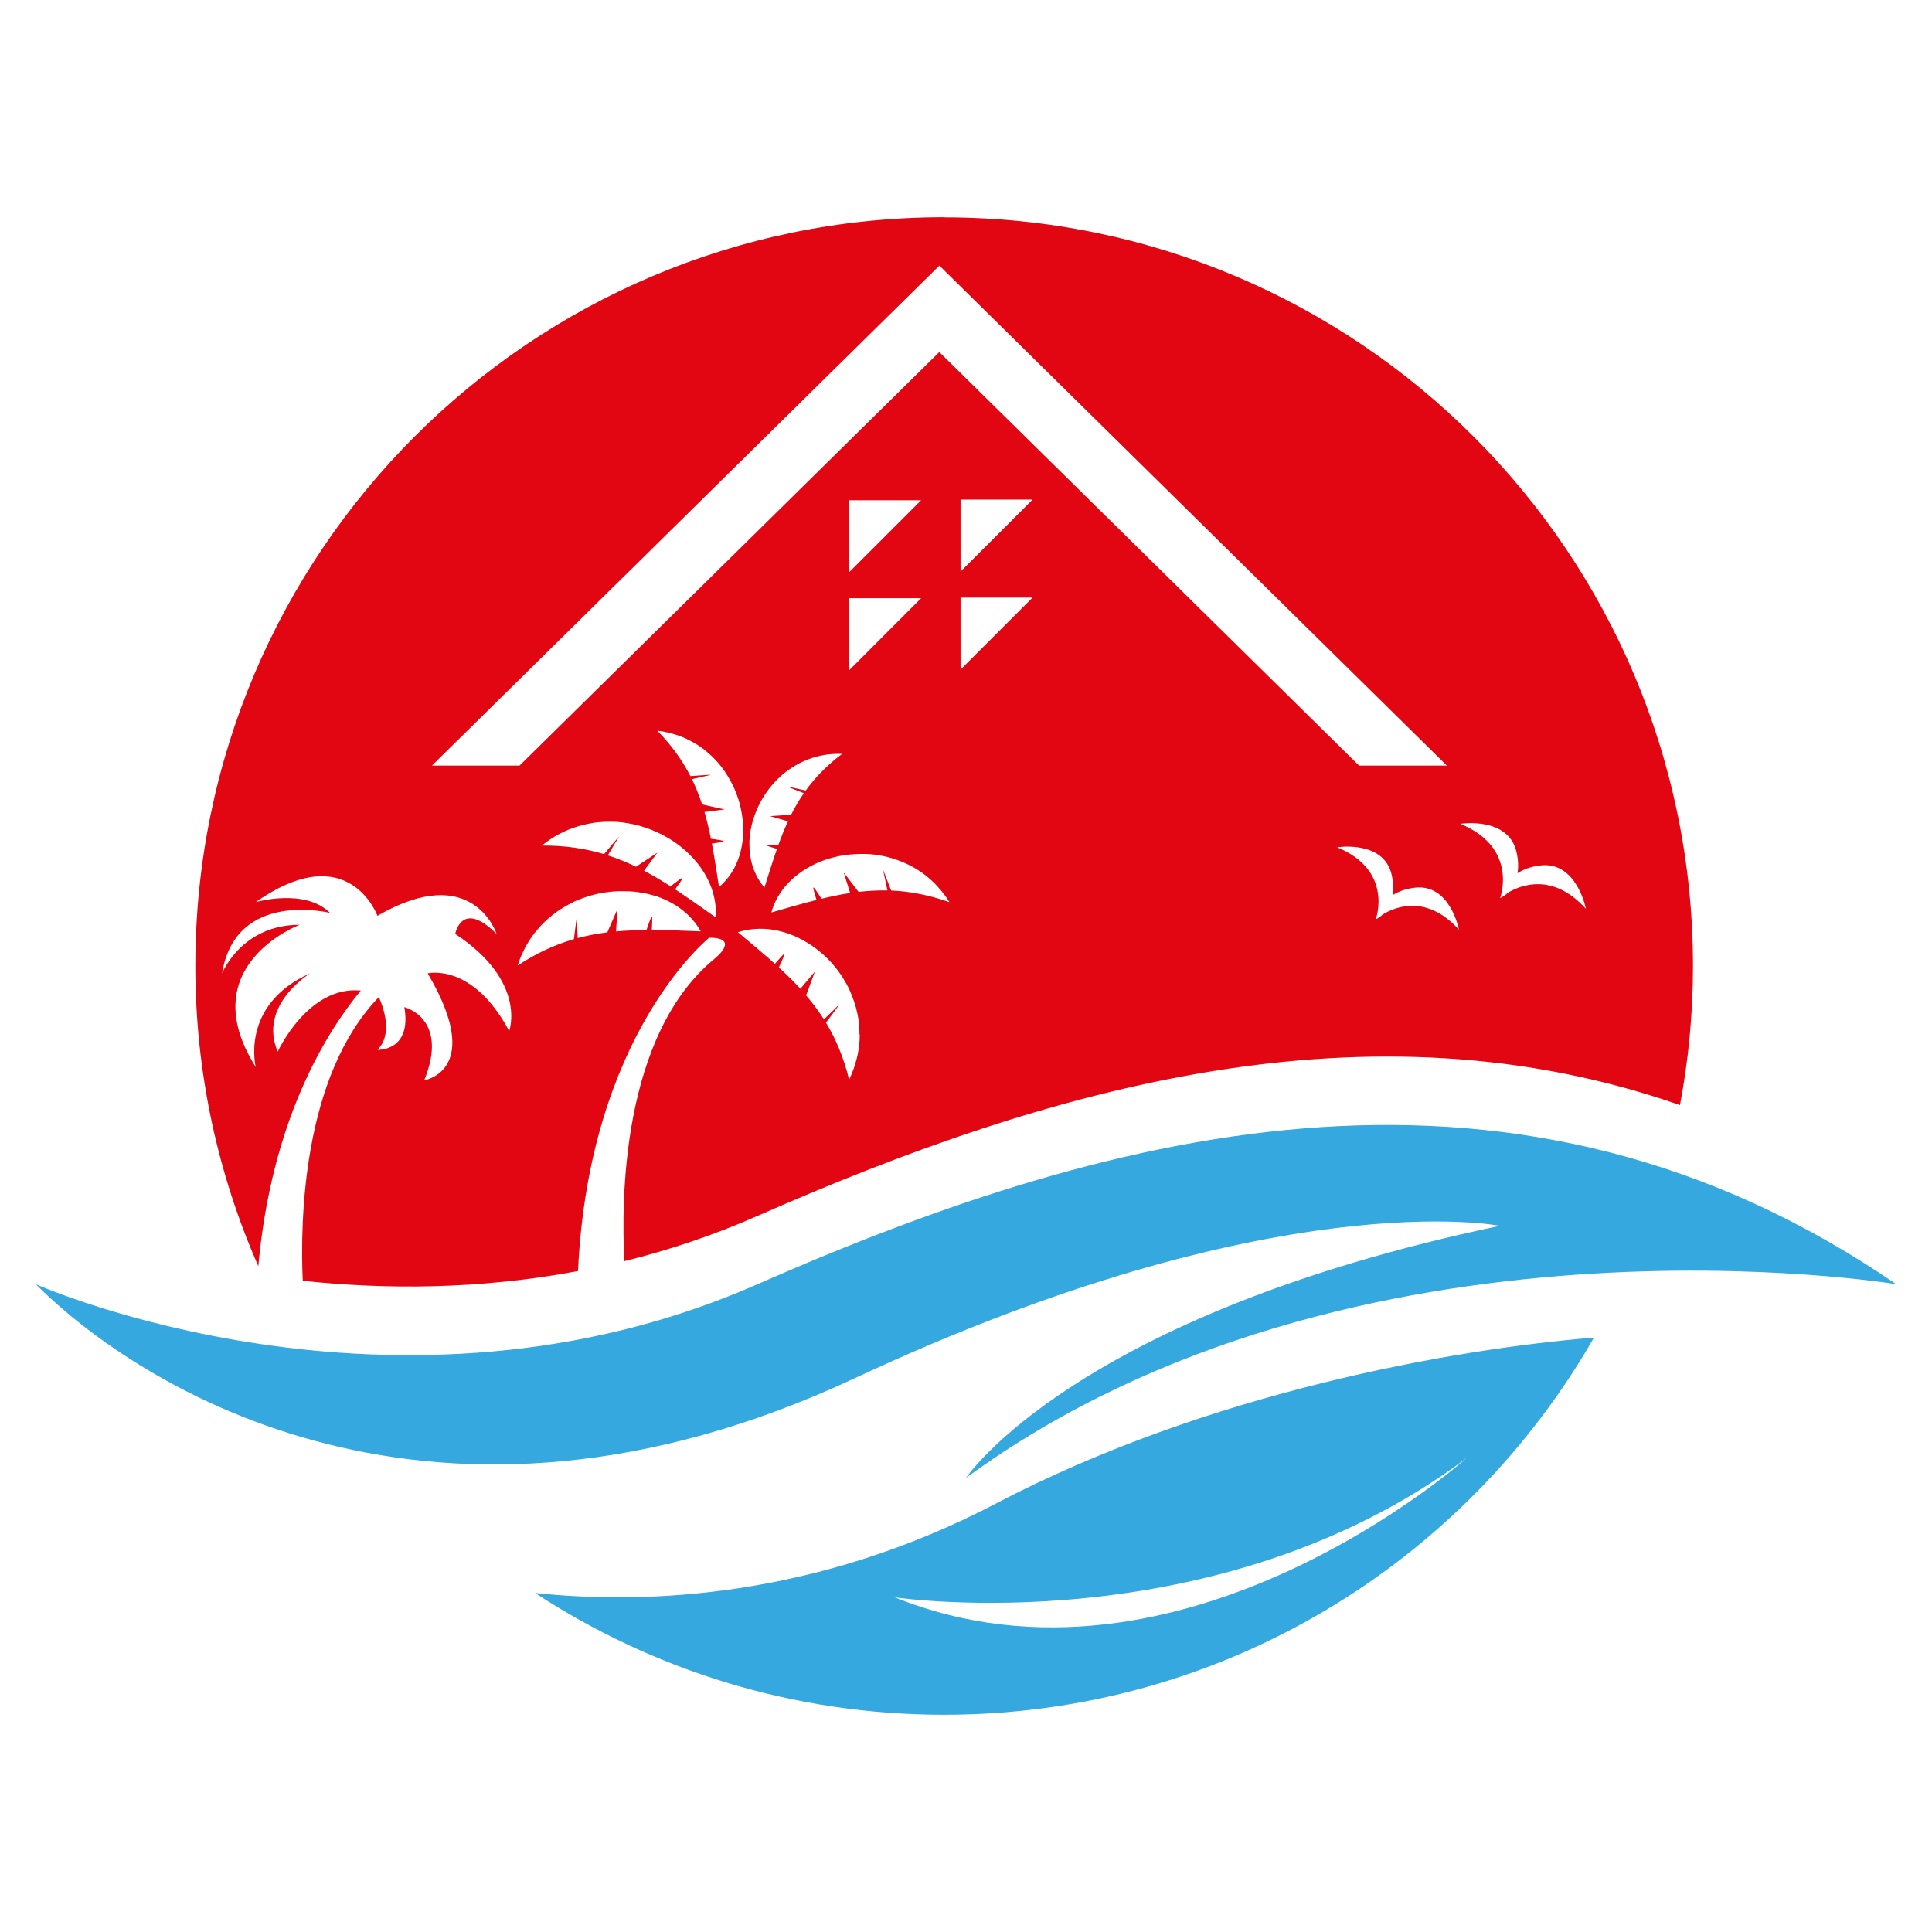
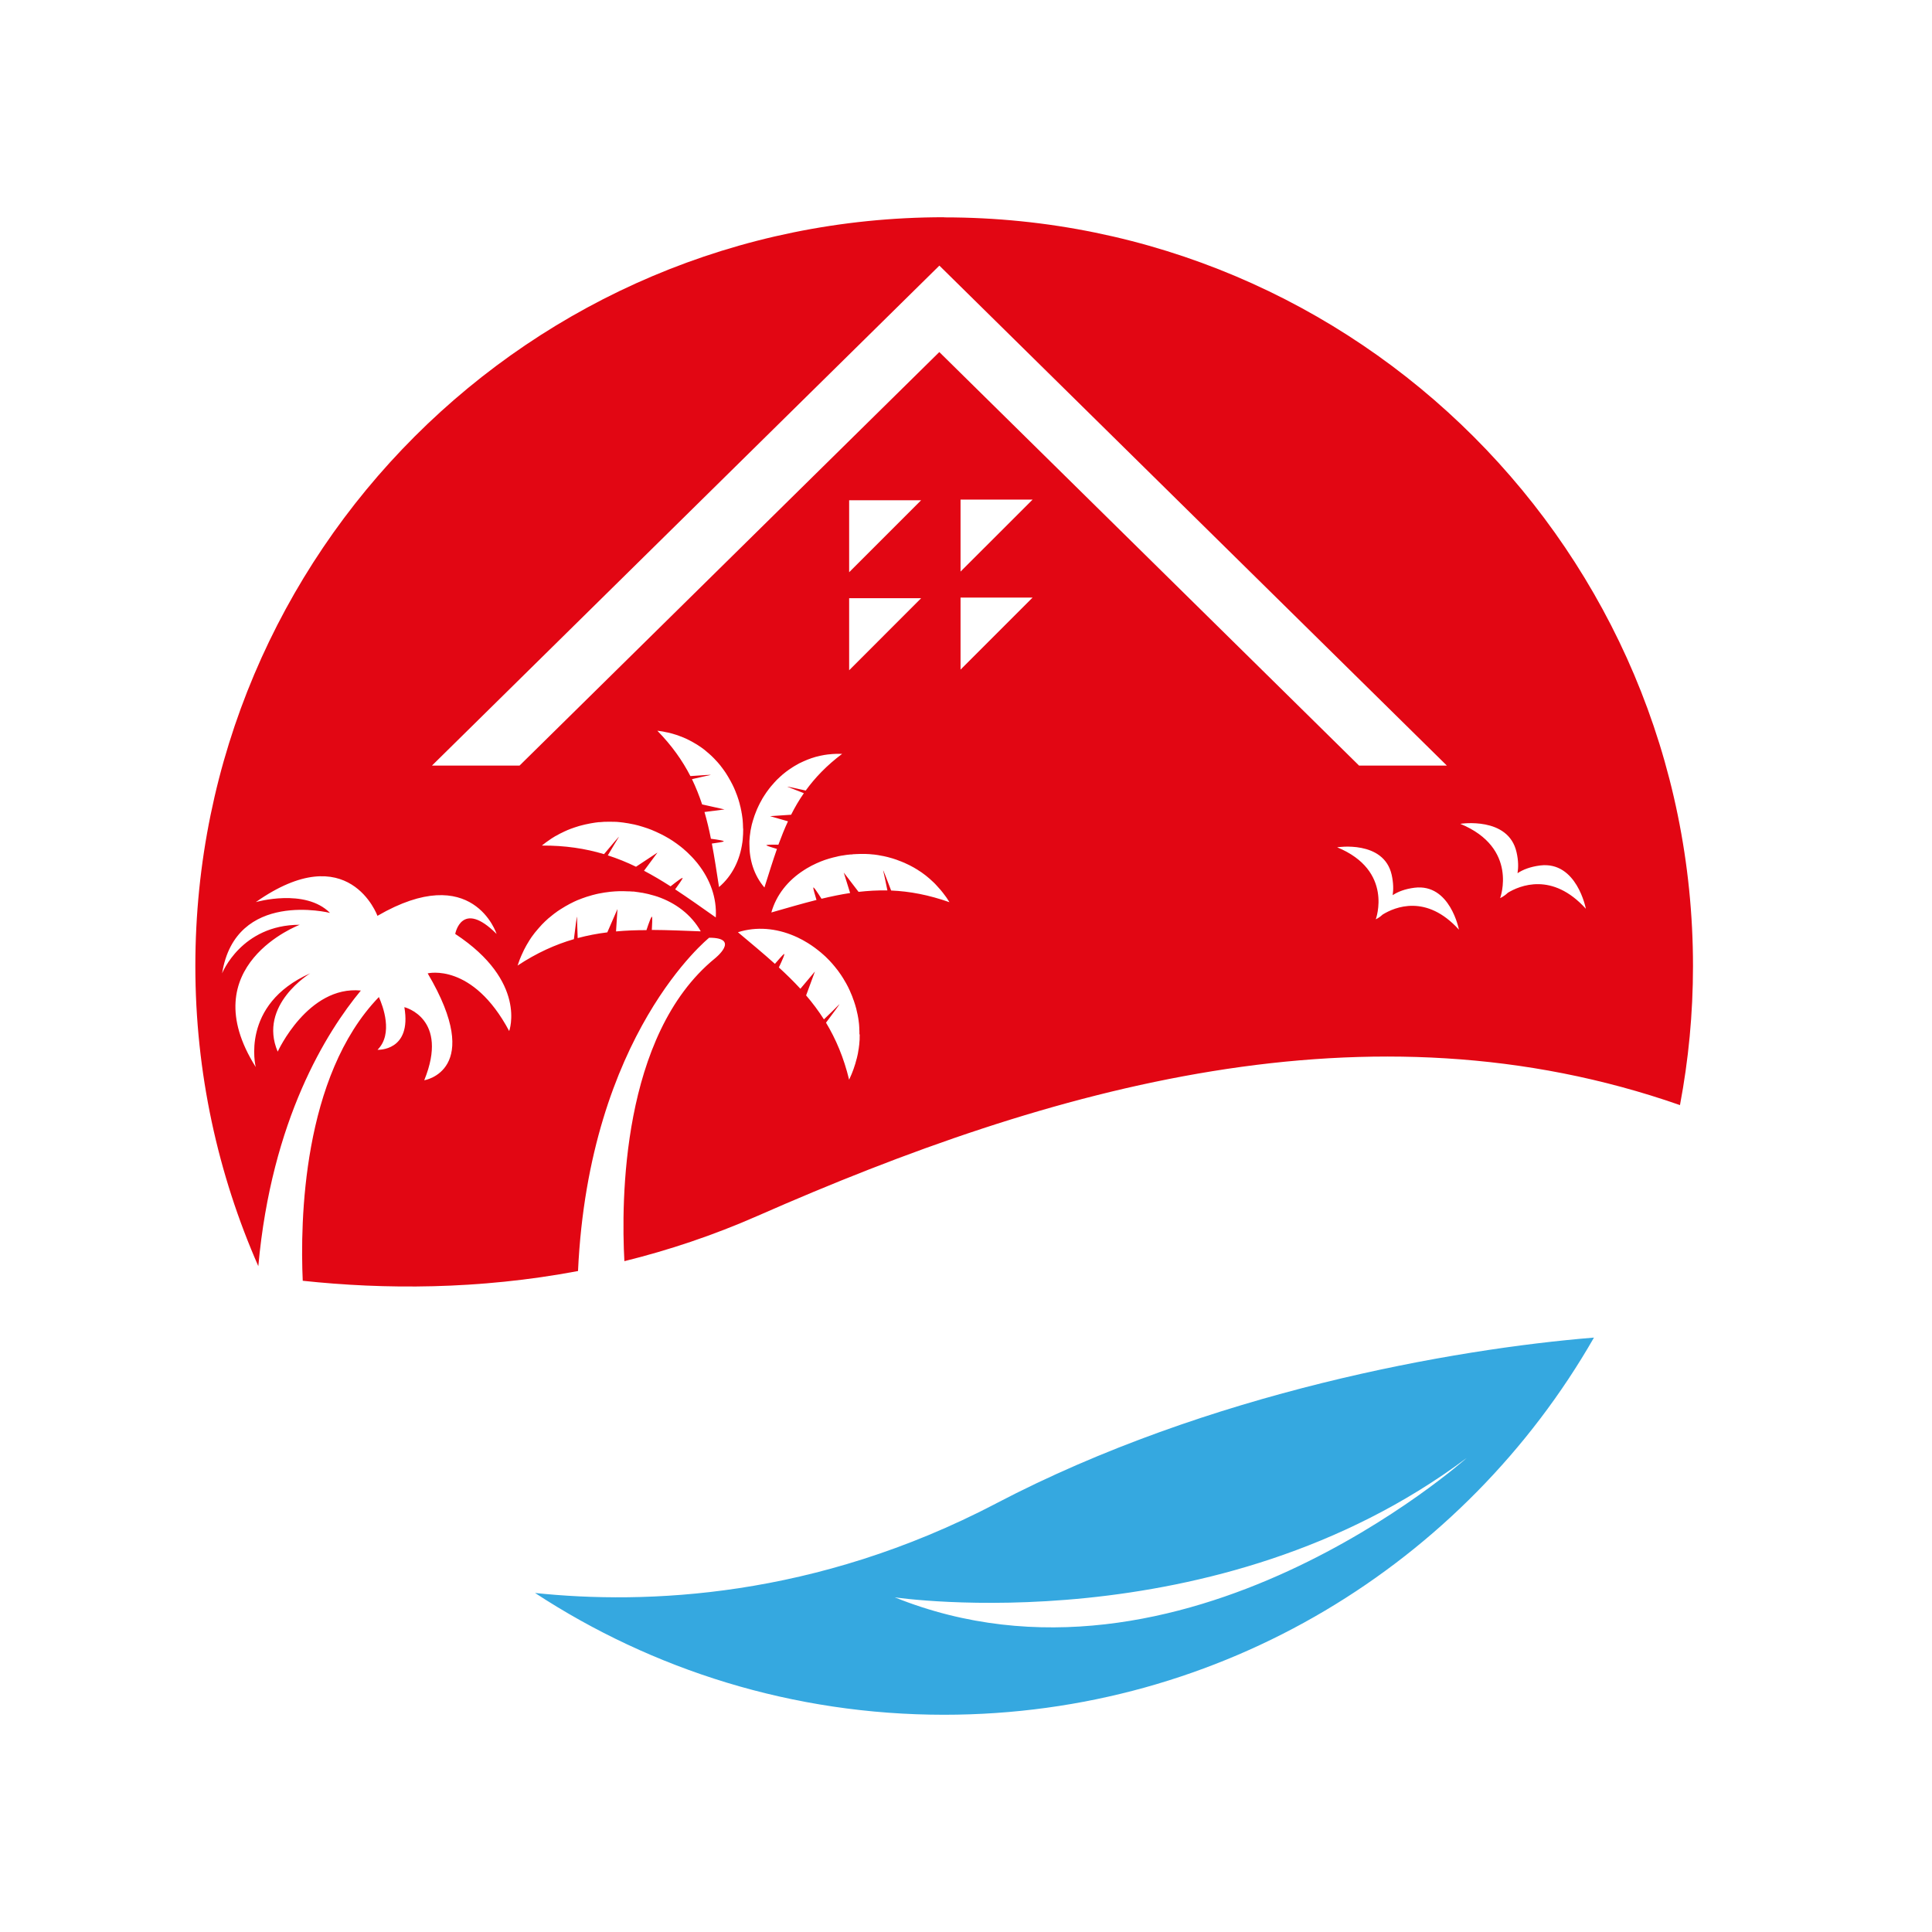
<svg xmlns="http://www.w3.org/2000/svg" id="Layer_1" viewBox="0 0 270 270">
  <defs>
    <style>.cls-1{fill:#35a8e0;}.cls-2{fill:#e20613;}</style>
  </defs>
-   <path class="cls-1" d="M5,179.47s50.19,22.31,100.87,0c50.69-22.3,106.28-36.24,159.13,0,0,0-75.8-12.57-130,27.07,0,0,15.16-22.75,74.6-35.23,0,0-31.28-6.23-90.13,21.29-58.85,27.52-100.03,1.31-114.46-13.12" />
  <path class="cls-1" d="M139.22,210.1c29.77-15.57,63.91-21.57,83.54-23.17-18.04,31.49-51.94,52.71-90.83,52.71-21.1,0-40.73-6.27-57.16-17.02,15.46,1.63,39.09,.75,64.46-12.52m65.72-6.33c-34.99,26.17-79.91,19.46-79.91,19.46,40.08,16.14,79.91-19.46,79.91-19.46" />
  <path class="cls-2" d="M131.93,30.36c-57.79,0-104.63,46.85-104.63,104.64,0,14.93,3.16,29.11,8.8,41.95,1.85-20.51,9.56-32.76,14.33-38.52-7.4-.72-11.62,8.54-11.62,8.54-2.78-6.53,4.55-10.95,4.55-10.95-9.85,4.37-7.62,13.1-7.62,13.1-8.96-14.2,6.15-19.88,6.15-19.88-8.17,0-10.85,6.79-10.85,6.79,1.88-11.76,15.08-8.45,15.08-8.45-3.5-3.5-10.37-1.51-10.37-1.51,13-9.13,17,1.92,17,1.92,13.36-7.75,16.65,2.53,16.65,2.53-4.9-4.9-5.78,0-5.78,0,10.11,6.65,7.54,13.57,7.54,13.57-5.13-9.63-11.39-8.06-11.39-8.06,8.03,13.6-.48,14.94-.48,14.94,3.53-8.69-2.78-10.22-2.78-10.22,1.07,6.21-3.75,5.96-3.75,5.96,2.24-2.23,.74-6.14,.19-7.37-10.69,11.06-11.01,31.38-10.64,39.65,11.37,1.22,24.56,1.26,38.47-1.36,1.54-33.15,18.33-46.58,18.33-46.58,4.46,0,.78,2.91,.78,2.91-13.07,10.7-13.08,33.96-12.63,42.29,6.15-1.52,12.39-3.59,18.64-6.34,41.09-18.08,85.41-30.66,128.88-15.47,1.19-6.29,1.82-12.78,1.82-19.42,0-57.79-46.85-104.64-104.64-104.64M60.36,107L131.28,37.12l70.92,69.87h-12.27l-58.66-57.79-58.66,57.79h-12.27Zm58.31-27.03v-10.06h10.06l-10.06,10.06Zm10.06,3.63l-10.06,10.07v-10.07h10.06Zm-11.05,21.76h0c-2.14,1.61-3.77,3.31-5.08,5.12-1.29-.29-2.85-.64-2.52-.52,.33,.12,1.42,.55,2.26,.89-.67,.97-1.26,1.97-1.78,3.01l-2.94,.2,2.5,.72c-.49,1.05-.92,2.14-1.34,3.27-.92-.02-1.87-.01-1.64,.11,.16,.09,.76,.28,1.44,.48-.6,1.71-1.15,3.5-1.75,5.39-1.46-1.7-2.12-3.86-2.1-6.11,0-.05,0-.1,0-.14,0-.06,0-.12,0-.19v-.04c.02-.47,.08-.93,.15-1.4h0s0-.02,0-.03c.03-.16,.06-.32,.1-.48,0-.02,.01-.04,.01-.06,.03-.13,.06-.27,.09-.41,.02-.04,.02-.09,.04-.13,.03-.12,.06-.24,.1-.36,.01-.04,.02-.08,.04-.12,.05-.16,.1-.31,.15-.47,0-.01,0-.02,.01-.04,.05-.14,.1-.28,.16-.42,.02-.04,.03-.09,.05-.13,.05-.12,.1-.23,.14-.35,.02-.04,.04-.08,.05-.12,.07-.16,.14-.3,.21-.45,.07-.15,.15-.3,.22-.44l.07-.12c.06-.11,.12-.22,.18-.33,.02-.04,.05-.08,.07-.13,.08-.14,.17-.28,.26-.41t0,0c.09-.14,.19-.28,.28-.42,.03-.04,.05-.08,.08-.11,.08-.1,.15-.2,.23-.31,.02-.04,.05-.07,.09-.12,.09-.12,.19-.23,.28-.35,0-.01,.02-.03,.04-.04,.11-.13,.22-.26,.33-.38,.03-.03,.06-.06,.09-.1,.08-.09,.17-.18,.26-.28,.03-.03,.07-.07,.11-.11,.1-.1,.2-.2,.31-.29,.02-.02,.04-.04,.06-.06,.12-.12,.25-.23,.38-.34,.03-.03,.07-.05,.1-.08,.1-.09,.2-.17,.31-.25,.04-.03,.08-.06,.13-.1,.11-.08,.22-.16,.33-.24,.03-.02,.06-.05,.09-.06,.14-.1,.28-.19,.42-.28,.03-.02,.07-.04,.1-.06,.11-.08,.23-.14,.35-.21,.05-.03,.09-.05,.14-.08,.12-.06,.23-.13,.35-.2,.04-.02,.07-.04,.11-.05,.15-.08,.31-.15,.47-.22,.03-.01,.06-.03,.09-.04,.13-.06,.26-.11,.4-.17,.05-.02,.1-.04,.15-.06,.13-.05,.25-.1,.38-.14,.04-.02,.09-.03,.13-.05,.17-.06,.34-.11,.52-.16,.02-.01,.05-.01,.07-.02,.15-.04,.3-.08,.46-.11,.05-.01,.11-.03,.16-.04,.13-.03,.27-.06,.41-.08,.05-.01,.1-.02,.15-.03,.18-.03,.37-.06,.56-.08,.01,0,.03,0,.04,0,.17-.02,.35-.04,.52-.05,.06,0,.11,0,.17-.01,.14,0,.28-.01,.43-.02,.06,0,.12,0,.17,0,.2,0,.4,0,.59,0m-26.58,24.64c.05-.85,.08-1.61,.04-1.83-.05-.3-.44,.77-.79,1.83-1.45,0-2.86,.05-4.25,.18l.2-3.13-1.42,3.26c-1.39,.17-2.76,.43-4.14,.8-.04-1.09-.09-2.5-.09-2.92,0-.42-.25,1.49-.44,3.07-2.58,.75-5.18,1.91-7.87,3.69,.07-.23,.15-.45,.24-.68,.02-.06,.05-.12,.07-.19,.07-.16,.13-.32,.2-.48,.02-.06,.05-.13,.08-.18,.09-.19,.18-.39,.27-.58,0-.02,.01-.03,.02-.05,.1-.2,.21-.4,.32-.6,.03-.05,.06-.1,.09-.16,.08-.15,.17-.29,.26-.43,.04-.06,.07-.11,.1-.17,.1-.16,.21-.31,.31-.47,.02-.03,.04-.05,.06-.08,.13-.17,.25-.35,.39-.52l.11-.13c.1-.13,.21-.25,.31-.37,.04-.05,.08-.1,.13-.15,.11-.13,.23-.26,.35-.39,.03-.03,.06-.06,.08-.09,.15-.15,.3-.3,.45-.45,.03-.03,.07-.07,.11-.1,.12-.11,.24-.22,.36-.33,.05-.04,.1-.08,.15-.12,.13-.1,.25-.21,.38-.31,.04-.03,.07-.06,.11-.09,.17-.13,.33-.26,.5-.37,.04-.02,.07-.05,.1-.08,.14-.09,.27-.19,.41-.27,.06-.03,.11-.07,.16-.1,.14-.09,.27-.17,.41-.25l.13-.08c.18-.1,.36-.2,.54-.3l.09-.05c.15-.08,.31-.15,.46-.23,.05-.03,.11-.05,.16-.08,.14-.06,.28-.13,.42-.19,.05-.02,.1-.04,.15-.06,.19-.08,.38-.15,.57-.22,.02-.01,.04-.02,.06-.02,.17-.06,.34-.12,.51-.18l.17-.05c.15-.05,.29-.09,.44-.13,.05-.02,.1-.03,.16-.05,.19-.05,.39-.11,.59-.15,0,0,0,0,0,0,.19-.04,.38-.09,.58-.12,.06-.01,.11-.02,.17-.03,.15-.03,.3-.05,.45-.08,.05-.01,.11-.02,.17-.02,.2-.03,.39-.06,.59-.08h0c.2-.02,.4-.04,.6-.05,.05,0,.1,0,.16-.01,.15,0,.3-.02,.45-.02,.05,0,.11,0,.16,0,.18,0,.36,0,.54,0h.05c.2,0,.4,.01,.59,.02,.05,0,.1,0,.15,0,.15,.01,.3,.02,.45,.03h.16c.17,.03,.33,.05,.49,.07,.03,0,.06,0,.09,.01,.19,.03,.38,.06,.57,.09h.04s0,0,0,0c.56,.1,1.11,.24,1.65,.4,.02,0,.03,0,.05,.01,.07,.02,.14,.05,.21,.07,.06,.02,.11,.03,.17,.05h0c2.56,.88,4.75,2.51,6.08,4.86-2.39-.09-4.64-.19-6.82-.2m8.91-1.75c-1.97-1.39-3.83-2.71-5.67-3.92,.5-.69,.94-1.32,1.03-1.53,.13-.28-.79,.41-1.67,1.11-1.23-.79-2.46-1.52-3.71-2.18l1.88-2.54-3,1.98c-1.27-.62-2.58-1.15-3.94-1.59,.56-.95,1.29-2.17,1.52-2.53,.24-.36-1.02,1.13-2.05,2.36-2.6-.78-5.44-1.22-8.69-1.2,.19-.15,.38-.3,.57-.44,.05-.04,.11-.08,.17-.12,.14-.1,.29-.2,.43-.3,.06-.04,.11-.08,.17-.12,.18-.11,.36-.23,.55-.34,.01,0,.03-.02,.05-.02,.2-.12,.4-.23,.6-.33,.06-.03,.11-.05,.17-.08,.15-.08,.3-.15,.45-.22,.06-.03,.12-.06,.18-.08,.17-.08,.35-.16,.52-.22,.03-.01,.06-.02,.09-.04,.2-.08,.41-.15,.62-.22,.05-.02,.11-.03,.16-.05,.16-.05,.31-.1,.47-.15,.07-.02,.13-.04,.19-.05,.17-.05,.34-.09,.51-.13,.04,0,.08-.02,.12-.03,.21-.05,.42-.09,.63-.13,.05,0,.1-.02,.15-.03,.16-.03,.32-.05,.48-.08,.06,0,.13-.02,.19-.03,.17-.02,.33-.04,.49-.06,.05,0,.09,0,.14,0,.21-.02,.42-.03,.63-.05,.04,0,.09,0,.13,0,.17,0,.33-.01,.5-.01h.19c.16,0,.32,0,.48,.01,.05,0,.1,0,.15,0,.21,0,.42,.02,.62,.04,.04,0,.07,0,.1,.01,.17,.02,.34,.04,.52,.06,.06,0,.12,.02,.18,.03,.16,.02,.31,.04,.46,.07,.05,.01,.11,.02,.16,.03,.2,.04,.4,.08,.61,.12,.02,0,.04,0,.06,.01,.18,.04,.36,.08,.53,.13,.06,.02,.12,.03,.18,.05,.15,.04,.3,.08,.44,.13,.05,.02,.1,.03,.16,.05,.19,.06,.39,.13,.58,.19,0,0,0,0,0,0,.19,.07,.38,.14,.56,.21,.05,.02,.1,.04,.16,.07,.14,.06,.28,.12,.42,.18,.05,.02,.1,.05,.15,.07,.18,.08,.36,.17,.55,.26,.18,.09,.36,.19,.54,.28,.04,.02,.09,.05,.14,.08,.13,.07,.26,.15,.39,.22,.05,.03,.09,.06,.15,.09,.15,.1,.31,.19,.46,.29,.01,.01,.03,.02,.04,.03,.17,.11,.33,.23,.49,.34,.04,.03,.08,.06,.12,.09,.12,.09,.24,.18,.36,.27,.05,.03,.09,.07,.13,.1,.13,.1,.27,.21,.39,.32,.02,.02,.04,.04,.06,.06,.15,.13,.3,.26,.44,.39,0,.01,.02,.02,.03,.03h0c.42,.4,.82,.81,1.18,1.25h0s.02,.02,.03,.03c.05,.06,.09,.12,.14,.17,.04,.05,.08,.09,.11,.14h0c1.69,2.15,2.65,4.73,2.49,7.45m3.83-12.37c0,.52-.02,1.03-.07,1.53,0,.01,0,.02,0,.04,0,.07-.01,.13-.03,.2,0,.05,0,.11-.02,.16-.34,2.43-1.4,4.64-3.26,6.22-.33-2.13-.63-4.15-1-6.08,.76-.1,1.44-.21,1.62-.28,.26-.1-.76-.26-1.75-.39-.25-1.28-.55-2.52-.9-3.74l2.8-.36-3.13-.7c-.4-1.2-.86-2.37-1.42-3.53,.95-.22,2.2-.51,2.57-.58,.38-.07-1.36,.04-2.79,.15-1.11-2.16-2.59-4.26-4.62-6.34,.21,.03,.43,.06,.64,.09,.06,.01,.12,.02,.18,.03,.16,.03,.31,.06,.46,.1,.06,.01,.12,.02,.18,.03,.19,.05,.37,.09,.56,.14,.01,0,.02,0,.04,.01,.2,.06,.39,.12,.59,.18,.05,.02,.1,.04,.16,.05,.14,.05,.29,.1,.42,.16l.17,.06c.16,.06,.31,.13,.47,.2l.08,.03c.18,.08,.35,.16,.53,.26,.05,.02,.09,.05,.13,.07,.13,.07,.26,.14,.39,.21,.05,.03,.1,.06,.15,.09,.14,.08,.27,.16,.41,.24,.03,.02,.06,.04,.09,.06,.16,.1,.32,.21,.48,.32l.11,.08c.12,.09,.24,.17,.35,.26,.04,.04,.09,.07,.13,.11,.12,.09,.23,.19,.34,.29,.03,.02,.07,.05,.1,.08,.14,.13,.28,.25,.42,.38,.03,.03,.06,.05,.08,.08,.11,.1,.21,.21,.32,.32,.04,.04,.07,.08,.11,.12,.1,.1,.19,.21,.29,.31,.03,.03,.06,.07,.09,.1,.12,.14,.24,.28,.36,.43,.02,.03,.03,.05,.05,.07,.1,.12,.19,.24,.28,.37,.03,.04,.06,.09,.1,.14,.08,.11,.16,.22,.24,.34,.03,.04,.05,.08,.08,.12,.1,.15,.2,.31,.29,.47,.01,.02,.02,.03,.03,.05,.08,.14,.17,.28,.24,.42l.08,.14c.06,.12,.13,.24,.19,.36,.02,.04,.05,.09,.07,.13,.08,.17,.16,.33,.24,.5,0,0,0,0,0,0,.07,.16,.14,.32,.21,.5,.02,.05,.03,.09,.05,.14,.05,.12,.1,.25,.15,.38,.02,.05,.03,.09,.05,.14,.06,.17,.12,.34,.17,.51h0c.05,.17,.1,.35,.15,.52,.01,.05,.02,.1,.03,.14,.03,.13,.07,.26,.1,.39,.01,.05,.02,.1,.03,.15,.04,.16,.07,.32,.1,.48v.04c.04,.17,.07,.35,.09,.53,0,.05,.01,.09,.02,.13,.02,.14,.03,.27,.05,.4,0,.05,.01,.1,.01,.15,.01,.15,.02,.3,.03,.45,0,.02,0,.05,0,.07,.01,.18,.01,.35,.02,.52,0,.01,0,.02,0,.03,0,0,0,0,0,0m16.3,28.77c0,.17,0,.34-.01,.52v.19c-.01,.16-.03,.32-.04,.48,0,.06-.01,.11-.01,.17-.03,.21-.05,.42-.08,.64,0,.03-.01,.06-.02,.09-.03,.19-.06,.37-.09,.56-.01,.06-.03,.13-.04,.19-.03,.16-.07,.32-.11,.48-.02,.06-.03,.11-.05,.17-.05,.22-.12,.44-.18,.66,0,.02-.02,.03-.02,.05-.07,.21-.13,.41-.2,.61-.02,.06-.04,.13-.07,.19-.06,.17-.12,.32-.19,.49-.03,.06-.05,.12-.08,.19-.1,.22-.19,.44-.29,.65h0c-.75-3.1-1.85-5.68-3.23-7.97,.96-1.28,2.12-2.84,1.82-2.53-.29,.31-1.32,1.31-2.11,2.07-.76-1.19-1.59-2.3-2.49-3.35l1.23-3.34-2.03,2.41c-.94-1.02-1.95-2.01-3.01-2.98,.48-1.01,.94-2.05,.69-1.86-.17,.14-.69,.71-1.24,1.36-1.61-1.45-3.35-2.89-5.17-4.42,2.62-.83,5.37-.55,7.87,.52,.05,.02,.11,.05,.16,.07,.06,.03,.13,.06,.2,.09,.02,0,.03,.01,.05,.02,.51,.24,1.01,.51,1.49,.81,0,0,0,0,0,0,.01,0,.02,.02,.03,.02,.16,.1,.32,.21,.48,.31l.07,.05c.13,.09,.27,.19,.41,.29,.04,.03,.09,.06,.13,.1,.12,.09,.24,.18,.35,.27,.04,.03,.08,.06,.11,.09,.16,.12,.31,.25,.45,.38,.01,.01,.02,.02,.04,.03,.14,.12,.27,.24,.4,.36,.04,.04,.08,.08,.12,.12,.11,.1,.21,.21,.32,.32,.04,.04,.07,.08,.11,.11,.14,.14,.27,.29,.4,.44h0c.13,.15,.26,.3,.38,.45,.04,.05,.07,.09,.1,.13,.1,.12,.19,.24,.28,.35,.03,.05,.07,.1,.1,.14,.11,.16,.23,.32,.34,.48t0,0c.11,.17,.22,.34,.33,.51,.03,.05,.05,.09,.08,.14,.08,.13,.15,.25,.23,.39,.03,.05,.06,.1,.09,.15,.09,.16,.17,.31,.25,.47,0,.02,.02,.04,.03,.06,.09,.18,.18,.37,.26,.55,.02,.05,.04,.1,.06,.15,.06,.14,.12,.28,.18,.42,.02,.05,.05,.11,.07,.17,.06,.16,.12,.31,.17,.48,.01,.03,.03,.06,.04,.09,.07,.19,.13,.39,.19,.58,.01,.04,.02,.1,.04,.14,.04,.16,.08,.3,.13,.45,.01,.06,.03,.12,.04,.19,.04,.16,.07,.32,.11,.48,0,.04,.02,.08,.03,.12,.04,.2,.08,.41,.11,.6,0,.05,0,.09,.02,.14,.02,.16,.04,.32,.06,.48l.02,.19c.02,.16,.02,.32,.03,.48,0,.05,0,.1,0,.14,.02,.21,.02,.42,.02,.63v.12Zm12.56-18.47h0c-2.91-1.03-5.59-1.53-8.17-1.64-.54-1.43-1.2-3.15-1.1-2.75,.1,.38,.37,1.72,.58,2.74-1.37-.03-2.7,.05-4.03,.2l-2.07-2.7,.89,2.86c-1.33,.2-2.65,.48-4,.8-.57-.9-1.17-1.81-1.15-1.52,.02,.21,.21,.91,.45,1.69-2.03,.51-4.11,1.12-6.31,1.75,.7-2.49,2.36-4.51,4.55-5.91h0s.1-.06,.14-.09c.06-.03,.12-.07,.18-.11,.01,0,.02-.02,.04-.03,.46-.28,.94-.52,1.44-.75h0s.02,0,.03-.01c.17-.08,.34-.15,.51-.22,.02,0,.05-.02,.08-.03,.15-.06,.3-.11,.45-.17,.05-.02,.1-.04,.15-.05,.14-.05,.27-.09,.41-.13,.05-.01,.09-.03,.13-.04,.18-.05,.36-.1,.55-.15,.02,0,.03,0,.05-.01,.17-.05,.33-.08,.51-.12,.05-.01,.1-.02,.15-.04,.14-.03,.28-.05,.42-.08,.05-.01,.1-.02,.15-.02,.19-.03,.38-.06,.57-.09,.19-.03,.38-.05,.57-.06h.16c.14-.03,.28-.04,.43-.04,.06,0,.11,0,.16-.01,.19-.01,.38-.02,.57-.02h0c.19,0,.39,0,.58,0,.05,0,.11,0,.16,0,.15,0,.29,.02,.44,.02,.05,0,.11,0,.17,.01,.17,.01,.34,.03,.52,.05,.02,0,.04,0,.06,0,.2,.02,.39,.05,.58,.08,.05,0,.1,.02,.15,.03,.14,.02,.29,.05,.43,.08,.06,.01,.12,.02,.18,.03,.16,.03,.32,.07,.48,.11,.03,0,.06,.01,.09,.02,.19,.05,.38,.1,.57,.16,.04,.01,.09,.03,.14,.04,.14,.05,.29,.09,.43,.14,.06,.02,.12,.04,.17,.06,.15,.05,.3,.11,.44,.17,.04,.02,.08,.03,.12,.04,.18,.07,.36,.15,.55,.23,.04,.01,.08,.04,.12,.06,.15,.07,.28,.13,.43,.2,.05,.02,.11,.05,.16,.08,.14,.07,.28,.15,.41,.22,.05,.03,.09,.05,.13,.07,.18,.1,.35,.2,.52,.31,.04,.02,.07,.04,.1,.07,.14,.09,.28,.18,.42,.27,.05,.04,.1,.07,.15,.11,.13,.09,.25,.18,.38,.28,.04,.03,.08,.07,.13,.1,.16,.13,.32,.26,.48,.4,.02,.02,.05,.04,.07,.06,.13,.12,.27,.24,.4,.37,.05,.04,.09,.08,.14,.13,.11,.11,.23,.22,.33,.34,.04,.04,.08,.08,.12,.13,.15,.16,.29,.31,.43,.48,.01,.01,.02,.02,.04,.04,.13,.15,.26,.31,.38,.47,.04,.05,.08,.1,.12,.16,.1,.13,.2,.27,.3,.4,.03,.06,.07,.11,.11,.16,.13,.19,.25,.38,.37,.58m1.54-32.52v-10.07h10.07l-10.07,10.07Zm0-13.7v-10.06h10.07l-10.07,10.06Zm59.03,47.9c-.53,.5-1,.69-1,.69,0,0,2.53-6.8-5.4-10.06,0,0,6.51-1.04,7.62,3.84,.25,1.14,.26,2.06,.14,2.85,.73-.48,1.71-.87,3.06-1.04,4.98-.61,6.2,5.86,6.2,5.86-4.56-5.03-8.97-3.14-10.61-2.14m17.41-2.98c-.55,.51-1.04,.71-1.04,.71,0,0,2.61-7.01-5.57-10.38,0,0,6.72-1.07,7.86,3.96,.27,1.17,.27,2.13,.14,2.94,.76-.5,1.76-.9,3.16-1.08,5.13-.63,6.39,6.05,6.39,6.05-4.7-5.19-9.26-3.24-10.95-2.21" />
</svg>